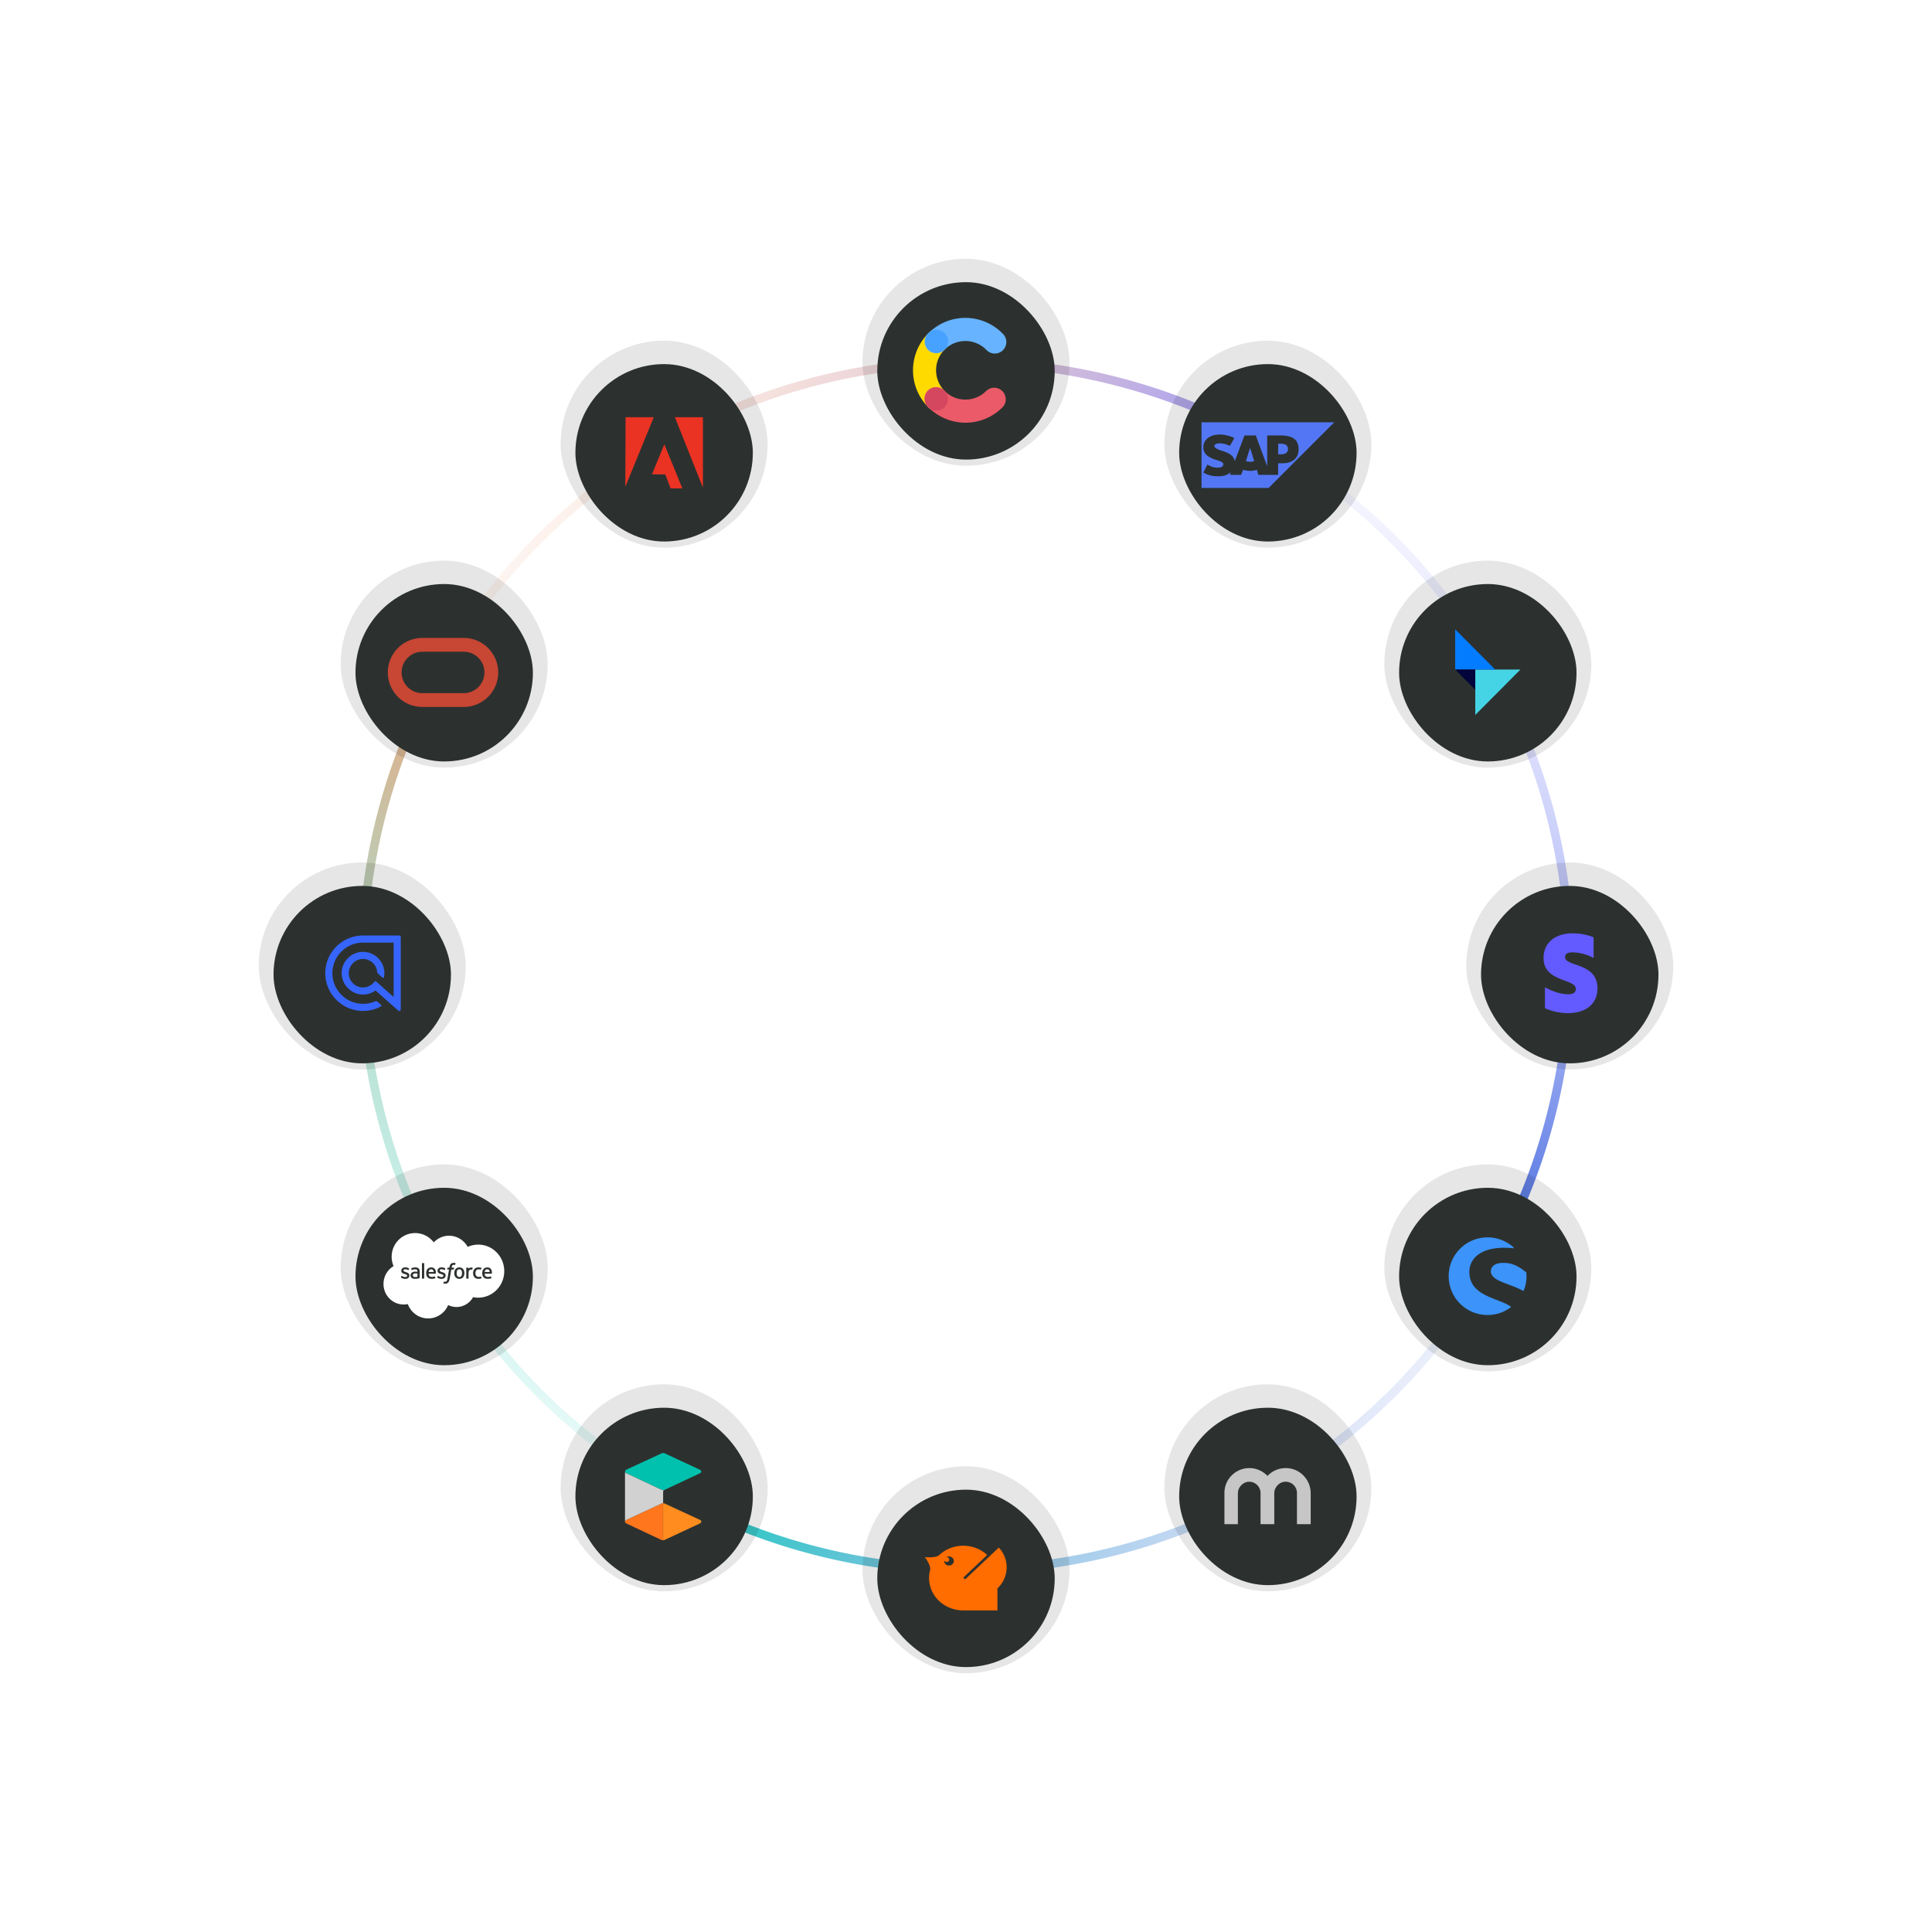
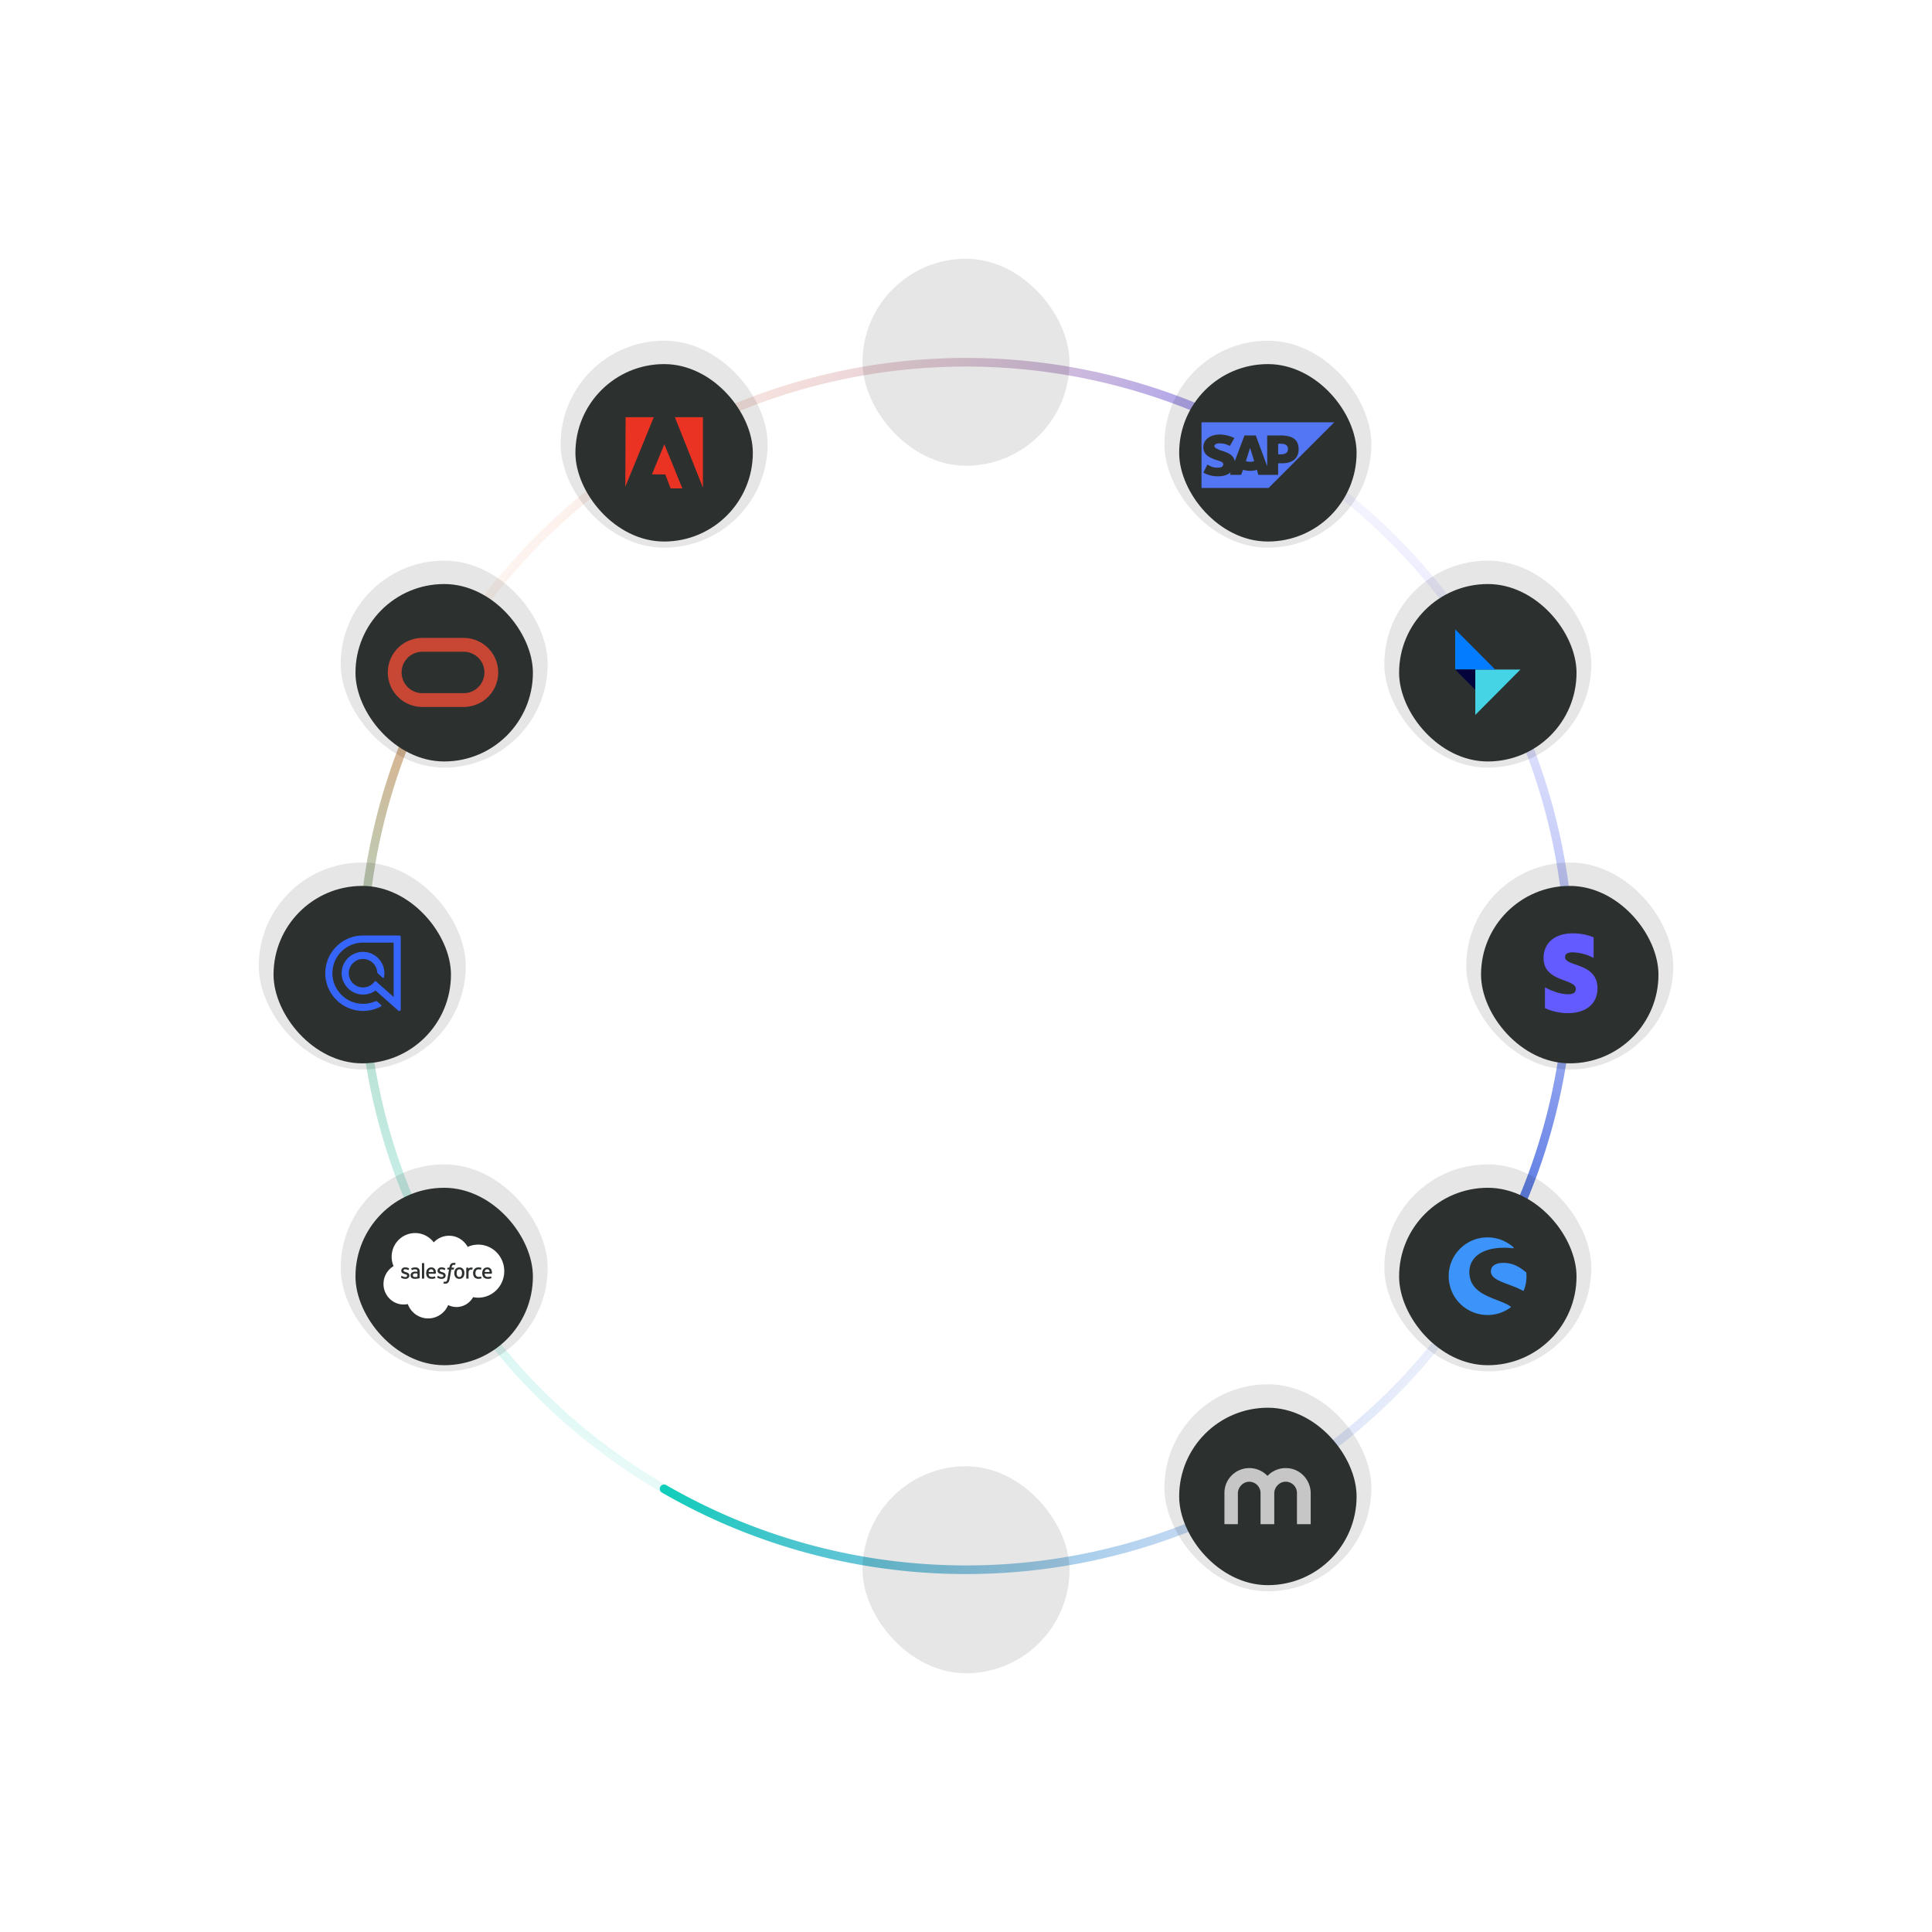
<svg xmlns="http://www.w3.org/2000/svg" width="896" height="896" fill="none">
  <path fill="url(#a)" d="M589 203.781a2 2 0 1 1-2 3.464l2-3.464zm-2 3.464a278.004 278.004 0 0 0-102.714-34.867l.523-3.965A281.994 281.994 0 0 1 589 203.781l-2 3.464zm-102.714-34.867a278.001 278.001 0 0 0-108.238 7.095l-1.035-3.864a281.994 281.994 0 0 1 109.796-7.196l-.523 3.965zm-108.238 7.095a278.019 278.019 0 0 0-97.284 47.975l-2.435-3.174a282.005 282.005 0 0 1 98.684-48.665l1.035 3.864zm-97.284 47.975A278.007 278.007 0 0 0 207.245 309l-3.464-2a282.01 282.01 0 0 1 72.548-82.726l2.435 3.174z" />
  <path fill="url(#b)" d="M692.219 589a2 2 0 1 1-3.464-2l3.464 2zm-3.464-2a277.986 277.986 0 0 0 34.867-102.714l3.966.523A281.996 281.996 0 0 1 692.219 589l-3.464-2zm34.867-102.714a278.02 278.02 0 0 0-7.094-108.238l3.863-1.035a282.014 282.014 0 0 1 7.197 109.796l-3.966-.523zm-7.094-108.238a278.004 278.004 0 0 0-47.976-97.284l3.174-2.435a282.013 282.013 0 0 1 48.665 98.684l-3.863 1.035zm-47.976-97.284A277.994 277.994 0 0 0 587 207.245l2-3.464a281.998 281.998 0 0 1 82.726 72.548l-3.174 2.435z" />
  <path fill="url(#c)" d="M307 692.219a2 2 0 1 1 2-3.464l-2 3.464zm2-3.464a278.004 278.004 0 0 0 102.714 34.867l-.523 3.965A281.976 281.976 0 0 1 307 692.219l2-3.464zm102.714 34.867a278.001 278.001 0 0 0 108.238-7.095l1.035 3.864a281.994 281.994 0 0 1-109.796 7.196l.523-3.965zm108.238-7.095a277.971 277.971 0 0 0 97.283-47.975l2.436 3.174a282.013 282.013 0 0 1-98.684 48.665l-1.035-3.864zm97.283-47.975A277.996 277.996 0 0 0 688.755 587l3.464 2a281.998 281.998 0 0 1-72.548 82.726l-2.436-3.174z" />
  <path fill="url(#d)" d="M203.781 307a2 2 0 0 1 3.464 2l-3.464-2zm3.464 2a278.017 278.017 0 0 0-34.867 102.714l-3.965-.522A281.993 281.993 0 0 1 203.781 307l3.464 2zm-34.867 102.714a278.001 278.001 0 0 0 7.095 108.238l-3.864 1.035a281.99 281.99 0 0 1-7.196-109.795l3.965.522zm7.095 108.238a278.019 278.019 0 0 0 47.975 97.284l-3.174 2.435a282.005 282.005 0 0 1-48.665-98.684l3.864-1.035zm47.975 97.284A278.007 278.007 0 0 0 309 688.755l-2 3.464a282.01 282.01 0 0 1-82.726-72.548l3.174-2.435z" />
  <g clip-path="url(#e)">
    <rect width="96" height="96" x="400" y="120" fill="#000" fill-opacity=".1" rx="48" />
    <g filter="url(#f)">
      <g clip-path="url(#g)">
        <rect width="82.286" height="82.286" x="406.857" y="126.857" fill="#2C312F" rx="41.143" />
        <path fill="#FFDA00" d="M438.057 177.306a13.573 13.573 0 0 1-3.929-9.626 13.423 13.423 0 0 1 3.998-9.591 5.36 5.36 0 0 0 1.793-3.835 5.353 5.353 0 0 0-7.592-5.019 5.338 5.338 0 0 0-1.738 1.284 24.271 24.271 0 0 0-.104 34.324 5.354 5.354 0 0 0 3.831 1.78 5.343 5.343 0 0 0 3.929-1.556 5.356 5.356 0 0 0 1.088-6.022 5.355 5.355 0 0 0-1.276-1.739z" />
        <path fill="#67B3FF" d="M438.126 158.089a13.608 13.608 0 0 1 19.217.068 5.347 5.347 0 0 0 8.978-1.555 5.344 5.344 0 0 0-1.409-5.979 24.182 24.182 0 0 0-26.405-5.38 24.198 24.198 0 0 0-7.883 5.241 5.342 5.342 0 0 0-1.81 3.826 5.348 5.348 0 0 0 3.335 5.144 5.352 5.352 0 0 0 5.977-1.365z" />
        <path fill="#EB5A68" d="M457.31 177.374a13.567 13.567 0 0 1-9.629 3.944 13.434 13.434 0 0 1-5.2-1.039 13.437 13.437 0 0 1-4.391-2.973 5.35 5.35 0 1 0-7.569 7.537 24.22 24.22 0 0 0 17.133 7.193 24.24 24.24 0 0 0 17.19-7.056 5.348 5.348 0 0 0 1.188-5.828 5.352 5.352 0 0 0-8.722-1.778z" />
        <path fill="#47A1FF" d="M438.125 158.089a5.347 5.347 0 0 1-8.238-.828 5.352 5.352 0 0 1 .025-5.952 5.361 5.361 0 0 1 2.416-1.96 5.356 5.356 0 0 1 5.83 1.203 5.35 5.35 0 0 1-.033 7.537z" />
        <path fill="#D5465F" d="M438.021 184.843a5.35 5.35 0 0 1-8.21-6.784 5.348 5.348 0 0 1 5.515-2.241 5.345 5.345 0 0 1 4.266 5.264 5.347 5.347 0 0 1-1.571 3.761z" />
      </g>
    </g>
  </g>
  <g clip-path="url(#h)">
    <rect width="96" height="96" x="540" y="158" fill="#000" fill-opacity=".1" rx="48" />
    <g filter="url(#i)">
      <g clip-path="url(#j)">
        <rect width="82.286" height="82.286" x="546.857" y="164.857" fill="#2C312F" rx="41.143" />
        <path fill="#5377F4" fill-rule="evenodd" d="M588.332 222.305h-31.106v-30.448h61.548l-30.442 30.448zm-.659-24.359h6.079c5.789 0 8.509 1.959 8.51 6.458 0 4.039-2.797 6.448-7.53 6.448h-1.958l-.023 5.371-9.202-.009-.641-2.327c-.949.311-2.02.484-3.158.484-1.168 0-2.268-.182-3.235-.513l-.921 2.356-5.128.017.23-1.186-.039.035c-.06.052-.119.104-.183.156-1.371 1.103-3.096 1.612-5.222 1.651l-.55.004c-2.442 0-4.592-.578-6.617-1.73l1.872-3.714c2.027 1.198 3.299 1.468 5.016 1.432.89-.018 1.532-.18 1.952-.613.253-.266.386-.594.399-.946.017-.965-1.356-1.418-3.038-1.939-1.363-.423-2.911-.998-4.12-1.884-1.432-1.054-2.113-2.372-2.08-4.231a5.108 5.108 0 0 1 1.45-3.534c1.331-1.377 3.479-2.212 6.059-2.212h.014c2.212.002 4.911.629 6.862 1.622l-2.104 3.667c-2.14-1.034-3.216-1.132-4.434-1.197-1.815-.097-2.729.552-2.742 1.251-.018.853 1.715 1.624 3.348 2.149 2.472.785 5.614 1.834 6.095 4.873l4.518-11.944h5.248l5.294 14.302-.021-14.297zm-9.863 11.882c.57.216 1.233.339 1.94.339h-.001c.689 0 1.336-.119 1.904-.322l-1.887-6.076h-.038l-1.918 6.059zm14.962-3.142h1.336c1.78 0 3.199-.592 3.201-2.473 0-1.817-1.421-2.41-3.201-2.41h-1.336v4.883z" clip-rule="evenodd" />
      </g>
    </g>
  </g>
  <g clip-path="url(#k)">
    <rect width="96" height="96" x="642" y="260" fill="#000" fill-opacity=".1" rx="48" />
    <g filter="url(#l)">
      <g clip-path="url(#m)">
        <rect width="82.286" height="82.286" x="648.857" y="266.857" fill="#2C312F" rx="41.143" />
        <path fill="#44D4E6" d="M684.191 327.56v-21.036h20.927l-20.927 21.036z" />
        <path fill="#047CFF" d="M693.425 306.524h-18.568v-18.667l18.568 18.667z" />
        <path fill="#02043B" d="M674.857 306.524h9.334v9.382l-9.334-9.382z" />
      </g>
    </g>
  </g>
  <g clip-path="url(#n)">
    <rect width="96" height="96" x="680" y="400" fill="#000" fill-opacity=".1" rx="48" />
    <g filter="url(#o)">
      <g clip-path="url(#p)">
        <rect width="82.286" height="82.286" x="686.857" y="406.857" fill="#2C312F" rx="41.143" />
        <path fill="#635BFF" fill-rule="evenodd" d="M740.857 454.363c0 7.326-5.521 11.494-13.695 11.494a26.07 26.07 0 0 1-10.66-2.294v-9.694c3.299 1.85 7.41 3.232 10.66 3.232 2.199 0 3.657-.592 3.657-2.467 0-4.884-14.962-3.059-14.962-14.307 0-7.178 5.45-11.47 13.432-11.47 3.251 0 6.501.494 9.776 1.85v9.571a21.52 21.52 0 0 0-9.8-2.615c-2.055 0-3.441.617-3.441 2.22 0 4.564 15.033 2.393 15.033 14.504v-.024z" clip-rule="evenodd" />
      </g>
    </g>
  </g>
  <g clip-path="url(#q)">
    <rect width="96" height="96" x="642" y="540" fill="#000" fill-opacity=".1" rx="48" />
    <g filter="url(#r)">
      <g clip-path="url(#s)">
        <rect width="82.286" height="82.286" x="648.857" y="546.857" fill="#2C312F" rx="41.143" />
        <path fill="#3C93FA" d="M700.619 601.972c-1.565-1.174-3.885-2.068-6.316-3.018-2.907-1.118-6.232-2.403-8.692-4.388-2.794-2.235-4.164-5.058-4.164-8.607a9.718 9.718 0 0 1 3.829-7.909c2.823-2.208 7.07-3.381 12.324-3.381 1.37 0 2.767.083 4.109.251a.237.237 0 0 0 .279-.224.317.317 0 0 0-.084-.223c-7.406-6.651-18.78-6.036-25.431 1.341-6.651 7.378-6.036 18.78 1.341 25.432a18.056 18.056 0 0 0 12.045 4.611c3.857.028 7.63-1.23 10.732-3.522.056-.055.111-.111.111-.195.028-.028-.027-.112-.083-.168z" />
        <path fill="#3C93FA" d="M707.857 586.238c0-.056-.028-.139-.084-.167-3.773-3.13-6.791-4.388-10.508-4.388-1.956 0-3.493.391-4.499 1.174a3.351 3.351 0 0 0-1.342 2.711c0 3.102 3.773 4.499 8.161 6.148 2.263.838 4.583 1.705 6.735 2.906.028.028.084.028.112.028.028 0 .056 0 .083-.028a.289.289 0 0 0 .168-.139 17.727 17.727 0 0 0 1.258-6.596c-.028-.531-.028-1.09-.084-1.649z" />
      </g>
    </g>
  </g>
  <g clip-path="url(#t)">
    <rect width="96" height="96" x="540" y="642" fill="#000" fill-opacity=".1" rx="48" />
    <g filter="url(#u)">
      <g clip-path="url(#v)">
        <rect width="82.286" height="82.286" x="546.857" y="648.857" fill="#2C312F" rx="41.143" />
        <path fill="#C6C6C6" fill-rule="evenodd" d="M596.268 676.857a11.379 11.379 0 0 1 8.557 3.803 11.734 11.734 0 0 1 3.032 7.867v14.33h-6.369v-14.509c-.014-2.852-2.381-5.18-5.261-5.18a6.97 6.97 0 0 0-.526.027c-2.576.262-4.736 2.687-4.736 5.305v14.357h-6.368V688.39c-.014-2.866-2.368-5.209-5.248-5.209-.166 0-.346.014-.526.028-2.561.262-4.735 2.687-4.735 5.318v14.33h-6.231v-14.509c0-6.338 5.192-11.491 11.561-11.491 3.185 0 6.217 1.323 8.405 3.624a11.594 11.594 0 0 1 8.445-3.624z" clip-rule="evenodd" />
      </g>
    </g>
  </g>
  <g clip-path="url(#w)">
    <rect width="96" height="96" x="400" y="680" fill="#000" fill-opacity=".1" rx="48" />
    <g filter="url(#x)">
      <g clip-path="url(#y)">
        <rect width="82.286" height="82.286" x="406.857" y="686.857" fill="#2C312F" rx="41.143" />
        <path fill="#FF6C00" fill-rule="evenodd" d="m447.966 728.132 15.248-14.431c5.06 5.448 4.85 13.749-.636 18.956v10.2h-15.579v-.002l-.137.001-.136.001c-8.754 0-15.85-6.715-15.85-15 0-1.286.172-2.533.493-3.725.297-1.636-1.09-4.264-2.512-5.992 2.297.25 5.653.082 6.682-.908 2.868-2.702 6.823-4.375 11.189-4.375 4.173 0 7.966 1.531 10.795 4.025l.234.345-10.656 10.086a.556.556 0 0 0 0 .819.627.627 0 0 0 .432.169.63.63 0 0 0 .433-.169zm-9.907-7.359c.343.753 1.131 1.279 2.05 1.279 1.233 0 2.231-.947 2.229-2.112 0-1.167-.999-2.112-2.232-2.112-.416 0-.802.11-1.136.298a.164.164 0 0 0 .022-.002.078.078 0 0 1 .022-.003c.667 0 1.208.513 1.208 1.144 0 .632-.541 1.144-1.208 1.144-.508 0-.941-.295-1.12-.714l-.002.027-.003.024a4.065 4.065 0 0 0-.009.158c.002.306.067.599.179.869z" clip-rule="evenodd" />
      </g>
    </g>
  </g>
  <g clip-path="url(#z)">
    <rect width="96" height="96" x="260" y="642" fill="#000" fill-opacity=".1" rx="48" />
    <g filter="url(#A)">
      <g clip-path="url(#B)">
        <rect width="82.286" height="82.286" x="266.857" y="648.857" fill="#2C312F" rx="41.143" />
        <path fill="#FF761C" d="M290.35 700.932a.856.856 0 0 0-.355 1.23.856.856 0 0 0 .355.317l16.424 7.706c.218.111.459.168.703.169v-17.212a1.825 1.825 0 0 0-.717.154l-16.41 7.636z" />
        <path fill="#FF8C1E" d="M307.534 693.128v17.17c.256.004.511-.049.745-.155l16.453-7.678a.871.871 0 0 0 .492-.773.862.862 0 0 0-.492-.774l-16.481-7.622a1.836 1.836 0 0 0-.717-.168z" />
        <path fill="#00C1AD" d="M289.9 678.418a.855.855 0 0 0 .492.774l16.382 7.706c.221.1.461.152.703.155a1.85 1.85 0 0 0 .704-.099l.464-.211 16.073-7.537a.854.854 0 0 0 .491-.766.85.85 0 0 0-.491-.767l-16.467-7.664a1.707 1.707 0 0 0-1.406 0l-16.495 7.636a.864.864 0 0 0-.45.773z" />
        <path fill="#D1D1D1" d="M307.533 688.023v5.105a1.825 1.825 0 0 0-.717.154l-16.467 7.65a.861.861 0 0 0-.492.774v-23.288a.86.86 0 0 0 .492.774l16.425 7.706c.221.1.461.152.703.155.239.013.478-.021.703-.099-.576.239-.647.478-.647 1.069z" />
      </g>
    </g>
  </g>
  <g clip-path="url(#C)">
    <rect width="96" height="96" x="158" y="540" fill="#000" fill-opacity=".1" rx="48" />
    <g filter="url(#D)">
      <g clip-path="url(#E)">
        <rect width="82.286" height="82.286" x="164.857" y="546.857" fill="#2C312F" rx="41.143" />
        <path fill="#fff" fill-rule="evenodd" d="M208.262 569.095c-2.781 0-5.295 1.18-7.101 3.08-1.987-2.625-5.122-4.318-8.648-4.318-6.007 0-10.877 4.912-10.877 10.97a11.01 11.01 0 0 0 .895 4.363c-2.794 1.649-4.674 4.731-4.674 8.262 0 5.267 4.185 9.537 9.347 9.537a9.18 9.18 0 0 0 1.921-.201c1.418 3.885 5.113 6.655 9.449 6.655 4.163 0 7.736-2.553 9.269-6.196a8.709 8.709 0 0 0 3.861.897c3.307 0 6.19-1.84 7.702-4.565.769.157 1.564.24 2.379.24 6.667 0 12.072-5.507 12.072-12.3 0-6.793-5.405-12.3-12.072-12.3a11.846 11.846 0 0 0-4.884 1.049c-1.717-3.091-4.942-5.173-8.639-5.173zm2.649 12.618c.108.019.215.045.321.077.023.009.085.04.059.114l-.248.689c-.021.051-.035.083-.141.05a1.972 1.972 0 0 0-.166-.041 1.372 1.372 0 0 0-.266-.027 1.118 1.118 0 0 0-.349.051.666.666 0 0 0-.272.171.952.952 0 0 0-.227.349c-.104.302-.153.62-.167.714l-.003.015-.001.011h1.037c.087-.001.115.04.106.105l-.121.682c-.019.099-.109.095-.109.095h-1.069l-.731 4.179a6.363 6.363 0 0 1-.285 1.101c-.114.302-.233.522-.422.733a1.49 1.49 0 0 1-.6.423 2.336 2.336 0 0 1-.797.125c-.142 0-.294-.003-.475-.046a2.554 2.554 0 0 1-.297-.087c-.04-.015-.073-.066-.05-.131.023-.066.214-.597.241-.666.033-.085.117-.053.117-.053l.005.002c.055.023.095.04.171.055.077.016.181.029.26.029.141 0 .27-.017.382-.055a.606.606 0 0 0 .297-.232 1.67 1.67 0 0 0 .226-.466c.072-.206.138-.478.195-.808l.727-4.103h-.717c-.086.001-.114-.04-.106-.105l.121-.682c.019-.099.109-.095.109-.095h.737l.04-.222c.11-.659.329-1.159.652-1.487.325-.331.788-.498 1.375-.498.147-.002.295.01.441.034zm-14.273 7.266c.054 0 .093-.045.093-.099v-6.997c0-.054-.039-.099-.093-.099h-.861c-.054 0-.093.045-.093.099v6.997c0 .054.039.099.093.099h.861zm-10.654-.474c-.017-.016-.045-.043-.016-.119l.227-.635c.036-.109.118-.073.151-.053l.071.046c.035.023.07.046.118.075.668.426 1.286.43 1.48.43.499 0 .809-.268.809-.627v-.02c0-.392-.477-.54-1.029-.711l-.122-.039c-.759-.218-1.568-.533-1.568-1.501v-.02c0-.919.734-1.561 1.785-1.561l.115-.001c.617 0 1.214.181 1.646.447.039.024.077.07.055.13l-.233.635c-.041.109-.152.036-.152.036a3.286 3.286 0 0 0-1.46-.377c-.445 0-.732.239-.732.563v.019c0 .379.491.541 1.061.727l.098.033c.755.24 1.561.574 1.561 1.493v.019c0 .993-.714 1.61-1.863 1.61-.563 0-1.103-.089-1.674-.395l-.071-.04c-.084-.048-.167-.095-.249-.155l-.008-.009zm16.817 0c-.017-.016-.045-.042-.016-.119l.227-.635c.033-.104.13-.066.151-.053l.04.027c.044.029.087.057.149.094.668.426 1.286.43 1.48.43.499 0 .809-.268.809-.627v-.02c0-.392-.477-.54-1.029-.711l-.122-.039c-.759-.218-1.569-.533-1.569-1.501v-.02c0-.919.735-1.561 1.786-1.561l.115-.001c.617 0 1.213.181 1.645.447.04.024.078.07.056.13l-.233.635c-.041.109-.153.036-.153.036a3.282 3.282 0 0 0-1.459-.377c-.445 0-.732.239-.732.563v.019c0 .379.491.541 1.061.727l.098.033c.755.24 1.561.574 1.561 1.493v.019c0 .993-.714 1.61-1.863 1.61-.564 0-1.103-.089-1.674-.395l-.04-.022-.033-.019c-.083-.047-.166-.094-.247-.154l-.008-.009zm11.157-.749c.204-.312.307-.755.307-1.316s-.103-1.002-.307-1.311c-.203-.307-.508-.456-.934-.456-.426 0-.73.149-.929.456-.201.309-.304.75-.304 1.311 0 .561.103 1.004.304 1.317.199.309.503.46.929.46.426 0 .731-.151.934-.461zm.83-3.198c.195.236.342.52.437.842.093.319.14.669.14 1.04s-.047.721-.14 1.04a2.36 2.36 0 0 1-.437.842 2.07 2.07 0 0 1-.737.561 2.457 2.457 0 0 1-1.027.203c-.389 0-.735-.069-1.028-.203a2.07 2.07 0 0 1-.737-.561 2.35 2.35 0 0 1-.436-.842 3.683 3.683 0 0 1-.141-1.04c0-.371.047-.721.141-1.04.094-.322.241-.605.436-.841.196-.238.444-.428.737-.566a2.4 2.4 0 0 1 1.028-.208c.389 0 .734.07 1.027.208.294.138.541.328.737.565zm8.188 3.45s.091-.036.122.058l.236.657a.088.088 0 0 1-.039.115 3.857 3.857 0 0 1-1.358.245c-.832 0-1.469-.242-1.893-.719-.423-.476-.638-1.125-.638-1.928 0-.372.052-.723.156-1.042.104-.322.261-.605.467-.842a2.22 2.22 0 0 1 .772-.565 2.594 2.594 0 0 1 1.069-.207c.27 0 .512.016.719.048.222.034.515.115.64.164.023.009.085.04.06.114-.061.175-.109.309-.16.45l-.001.001v.001l-.075.209c-.036.1-.112.067-.112.067a3.18 3.18 0 0 0-1.013-.146c-.474 0-.831.16-1.064.473-.235.314-.367.727-.368 1.275-.002.602.147 1.048.412 1.324.264.275.633.415 1.096.415.19 0 .366-.013.526-.039.158-.024.307-.074.446-.128zm2.062-2.879c-.132.202-.216.461-.262.773h2.315c-.023-.301-.081-.571-.215-.773-.202-.307-.483-.476-.91-.476-.426 0-.729.169-.928.476zm2.551-.68c.132.144.333.457.415.768a3.54 3.54 0 0 1 .099 1.399l-.002.012c-.009.085-.094.086-.094.086l-3.246-.003c.02.498.138.851.378 1.091.234.234.607.384 1.11.385.704.002 1.04-.129 1.27-.218l.042-.017.021-.007s.089-.033.122.057l.212.6c.043.101.009.136-.027.157-.204.113-.697.324-1.635.328-.455.001-.852-.065-1.178-.193a2.14 2.14 0 0 1-.816-.546 2.17 2.17 0 0 1-.471-.833 3.58 3.58 0 0 1-.147-1.047c0-.371.048-.723.142-1.046.095-.324.243-.611.44-.851.197-.241.448-.434.747-.576.299-.141.667-.21 1.072-.21.319-.001.636.064.929.19.204.088.408.247.617.474zm-28.546.68c-.132.202-.216.461-.262.773h2.315c-.023-.301-.082-.571-.215-.773-.203-.307-.483-.476-.91-.476-.426 0-.729.169-.928.476zm2.551-.68c.132.144.333.457.415.768.196.693.112 1.299.099 1.399l-.002.012c-.009.085-.094.086-.094.086l-3.246-.003c.02.498.138.851.377 1.091.235.234.608.384 1.111.385.704.002 1.04-.129 1.27-.218l.062-.024s.09-.033.123.057l.212.6c.043.101.008.136-.027.157-.204.113-.697.324-1.635.328-.455.001-.852-.065-1.178-.193a2.144 2.144 0 0 1-.817-.546 2.18 2.18 0 0 1-.47-.833 3.547 3.547 0 0 1-.147-1.047c0-.371.048-.723.142-1.046.095-.324.243-.611.44-.851.197-.241.448-.434.747-.576.299-.141.667-.21 1.072-.21a2.34 2.34 0 0 1 .929.19c.204.088.408.247.617.474zm-10.016 3.405c.042.067.06.092.187.195-.002-.001.291.231.951.191.465-.028.877-.118.877-.118v-1.49a6.672 6.672 0 0 0-.882-.076c-.661-.008-.943.238-.941.237-.195.139-.29.347-.29.635 0 .183.033.326.098.426zm.972-2.124c.204 0 .375.005.507.015 0 0 .256.023.534.064v-.138c0-.437-.09-.644-.267-.782-.181-.14-.451-.212-.802-.212 0 0-.79-.01-1.414.333-.029.017-.053.027-.053.027s-.078.028-.107-.053l-.23-.623c-.035-.091.029-.131.029-.131.292-.231 1.001-.369 1.001-.369.235-.048.626-.081.87-.081.648 0 1.15.152 1.49.453.343.303.516.79.516 1.447l.002 2.998s.006.086-.074.107c0 0-.119.033-.228.058-.271.06-.543.113-.817.161a5.964 5.964 0 0 1-.986.083 3.84 3.84 0 0 1-.86-.089 1.79 1.79 0 0 1-.661-.289 1.368 1.368 0 0 1-.423-.513 1.725 1.725 0 0 1-.149-.749c0-.285.059-.539.174-.755.114-.214.275-.399.471-.541a2.1 2.1 0 0 1 .677-.317 3.04 3.04 0 0 1 .8-.104zm26.693-1.709a.084.084 0 0 1-.007.035c-.03.089-.188.539-.244.688-.021.057-.056.096-.118.089 0 0-.187-.044-.357-.044a1.56 1.56 0 0 0-.435.062.981.981 0 0 0-.401.243 1.239 1.239 0 0 0-.285.482c-.071.206-.107.533-.107.861v2.443c0 .026-.01.051-.029.07a.094.094 0 0 1-.069.029h-.853a.098.098 0 0 1-.099-.099v-4.89c0-.055.039-.1.093-.1h.832c.055 0 .094.045.094.1v.399c.124-.169.347-.317.548-.408.203-.093.429-.162.837-.136.213.013.489.072.544.093a.095.095 0 0 1 .03.019.12.12 0 0 1 .02.03.097.097 0 0 1 .006.034z" clip-rule="evenodd" />
      </g>
    </g>
  </g>
  <g clip-path="url(#F)">
    <rect width="96" height="96" x="120" y="400" fill="#000" fill-opacity=".1" rx="48" />
    <g filter="url(#G)">
      <g clip-path="url(#H)">
        <rect width="82.286" height="82.286" x="126.857" y="406.857" fill="#2C312F" rx="41.143" />
        <path fill="#3665FB" d="M168.357 429.857c-9.564 0-17.36 7.707-17.498 17.232-.14 9.674 7.714 17.69 17.395 17.746a17.391 17.391 0 0 0 8.426-2.103.408.408 0 0 0 .076-.665l-1.638-1.451a1.157 1.157 0 0 0-1.216-.204 14.152 14.152 0 0 1-5.723 1.122c-7.823-.096-14.143-6.601-14.019-14.418.124-7.718 6.445-13.959 14.197-13.959h14.197v25.22l-8.055-7.153a.594.594 0 0 0-.87.092 6.6 6.6 0 0 1-5.739 2.614c-3.245-.224-5.875-2.835-6.118-6.077-.29-3.867 2.776-7.107 6.585-7.107a6.612 6.612 0 0 1 6.578 6.017c.026.299.162.579.386.778l2.098 1.859a.41.41 0 0 0 .675-.231 9.978 9.978 0 0 0 .145-2.515c-.338-4.924-4.329-8.885-9.258-9.188-5.652-.348-10.376 4.07-10.526 9.608-.147 5.397 4.278 10.049 9.68 10.168a9.854 9.854 0 0 0 6.033-1.886l10.526 9.324a.7.7 0 0 0 1.163-.523v-33.636a.666.666 0 0 0-.665-.664h-16.835z" />
      </g>
    </g>
  </g>
  <g clip-path="url(#I)">
    <rect width="96" height="96" x="158" y="260" fill="#000" fill-opacity=".1" rx="48" />
    <g filter="url(#J)">
      <g clip-path="url(#K)">
        <rect width="82.286" height="82.286" x="164.857" y="266.857" fill="#2C312F" rx="41.143" />
        <g clip-path="url(#L)">
          <path stroke="#C74634" stroke-width="6.4" d="M195.857 295.057a12.803 12.803 0 0 0-12.8 12.8 12.8 12.8 0 0 0 12.8 12.8h19.2a12.797 12.797 0 0 0 12.8-12.8 12.798 12.798 0 0 0-12.8-12.8h-19.2z" />
        </g>
      </g>
    </g>
  </g>
  <g clip-path="url(#M)">
    <rect width="96" height="96" x="260" y="158" fill="#000" fill-opacity=".1" rx="48" />
    <g filter="url(#N)">
      <g clip-path="url(#O)">
        <rect width="82.286" height="82.286" x="266.857" y="164.857" fill="#2C312F" rx="41.143" />
        <path fill="#EA3323" d="M290.132 189.5 290 221.728c.151-.27 13.194-32.228 13.194-32.228h-13.062zm22.863 0c2.092 5.172 13.005 32.653 13.005 32.653V189.5h-13.005zm-4.901 12.544-5.73 13.933 6.183.058 2.45 6.465h5.446s-8.273-20.456-8.349-20.456z" />
      </g>
    </g>
  </g>
  <defs>
    <clipPath id="e">
      <rect width="96" height="96" x="400" y="120" fill="#fff" rx="48" />
    </clipPath>
    <clipPath id="g">
-       <rect width="82.286" height="82.286" x="406.857" y="126.857" fill="#fff" rx="41.143" />
-     </clipPath>
+       </clipPath>
    <clipPath id="h">
      <rect width="96" height="96" x="540" y="158" fill="#fff" rx="48" />
    </clipPath>
    <clipPath id="j">
      <rect width="82.286" height="82.286" x="546.857" y="164.857" fill="#fff" rx="41.143" />
    </clipPath>
    <clipPath id="k">
      <rect width="96" height="96" x="642" y="260" fill="#fff" rx="48" />
    </clipPath>
    <clipPath id="m">
      <rect width="82.286" height="82.286" x="648.857" y="266.857" fill="#fff" rx="41.143" />
    </clipPath>
    <clipPath id="n">
      <rect width="96" height="96" x="680" y="400" fill="#fff" rx="48" />
    </clipPath>
    <clipPath id="p">
      <rect width="82.286" height="82.286" x="686.857" y="406.857" fill="#fff" rx="41.143" />
    </clipPath>
    <clipPath id="q">
      <rect width="96" height="96" x="642" y="540" fill="#fff" rx="48" />
    </clipPath>
    <clipPath id="s">
      <rect width="82.286" height="82.286" x="648.857" y="546.857" fill="#fff" rx="41.143" />
    </clipPath>
    <clipPath id="t">
      <rect width="96" height="96" x="540" y="642" fill="#fff" rx="48" />
    </clipPath>
    <clipPath id="v">
      <rect width="82.286" height="82.286" x="546.857" y="648.857" fill="#fff" rx="41.143" />
    </clipPath>
    <clipPath id="w">
      <rect width="96" height="96" x="400" y="680" fill="#fff" rx="48" />
    </clipPath>
    <clipPath id="y">
-       <rect width="82.286" height="82.286" x="406.857" y="686.857" fill="#fff" rx="41.143" />
-     </clipPath>
+       </clipPath>
    <clipPath id="z">
-       <rect width="96" height="96" x="260" y="642" fill="#fff" rx="48" />
-     </clipPath>
+       </clipPath>
    <clipPath id="B">
      <rect width="82.286" height="82.286" x="266.857" y="648.857" fill="#fff" rx="41.143" />
    </clipPath>
    <clipPath id="C">
      <rect width="96" height="96" x="158" y="540" fill="#fff" rx="48" />
    </clipPath>
    <clipPath id="E">
      <rect width="82.286" height="82.286" x="164.857" y="546.857" fill="#fff" rx="41.143" />
    </clipPath>
    <clipPath id="F">
      <rect width="96" height="96" x="120" y="400" fill="#fff" rx="48" />
    </clipPath>
    <clipPath id="H">
      <rect width="82.286" height="82.286" x="126.857" y="406.857" fill="#fff" rx="41.143" />
    </clipPath>
    <clipPath id="I">
      <rect width="96" height="96" x="158" y="260" fill="#fff" rx="48" />
    </clipPath>
    <clipPath id="K">
      <rect width="82.286" height="82.286" x="164.857" y="266.857" fill="#fff" rx="41.143" />
    </clipPath>
    <clipPath id="L">
      <path fill="#fff" d="M179.857 291.857h51.2v32h-51.2z" />
    </clipPath>
    <clipPath id="M">
      <rect width="96" height="96" x="260" y="158" fill="#fff" rx="48" />
    </clipPath>
    <clipPath id="O">
      <rect width="82.286" height="82.286" x="266.857" y="164.857" fill="#fff" rx="41.143" />
    </clipPath>
    <filter id="f" width="90.286" height="90.286" x="402.857" y="126.857" color-interpolation-filters="sRGB" filterUnits="userSpaceOnUse">
      <feFlood flood-opacity="0" result="BackgroundImageFix" />
      <feColorMatrix in="SourceAlpha" result="hardAlpha" values="0 0 0 0 0 0 0 0 0 0 0 0 0 0 0 0 0 0 127 0" />
      <feOffset dy="4" />
      <feGaussianBlur stdDeviation="2" />
      <feComposite in2="hardAlpha" operator="out" />
      <feColorMatrix values="0 0 0 0 0 0 0 0 0 0 0 0 0 0 0 0 0 0 0.25 0" />
      <feBlend in2="BackgroundImageFix" result="effect1_dropShadow_63_7841" />
      <feBlend in="SourceGraphic" in2="effect1_dropShadow_63_7841" result="shape" />
      <feColorMatrix in="SourceAlpha" result="hardAlpha" values="0 0 0 0 0 0 0 0 0 0 0 0 0 0 0 0 0 0 127 0" />
      <feMorphology in="SourceAlpha" radius=".5" result="effect2_innerShadow_63_7841" />
      <feOffset />
      <feComposite in2="hardAlpha" k2="-1" k3="1" operator="arithmetic" />
      <feColorMatrix values="0 0 0 0 1 0 0 0 0 1 0 0 0 0 1 0 0 0 0.1 0" />
      <feBlend in2="shape" result="effect2_innerShadow_63_7841" />
    </filter>
    <filter id="i" width="90.286" height="90.286" x="542.857" y="164.857" color-interpolation-filters="sRGB" filterUnits="userSpaceOnUse">
      <feFlood flood-opacity="0" result="BackgroundImageFix" />
      <feColorMatrix in="SourceAlpha" result="hardAlpha" values="0 0 0 0 0 0 0 0 0 0 0 0 0 0 0 0 0 0 127 0" />
      <feOffset dy="4" />
      <feGaussianBlur stdDeviation="2" />
      <feComposite in2="hardAlpha" operator="out" />
      <feColorMatrix values="0 0 0 0 0 0 0 0 0 0 0 0 0 0 0 0 0 0 0.25 0" />
      <feBlend in2="BackgroundImageFix" result="effect1_dropShadow_63_7841" />
      <feBlend in="SourceGraphic" in2="effect1_dropShadow_63_7841" result="shape" />
      <feColorMatrix in="SourceAlpha" result="hardAlpha" values="0 0 0 0 0 0 0 0 0 0 0 0 0 0 0 0 0 0 127 0" />
      <feMorphology in="SourceAlpha" radius=".5" result="effect2_innerShadow_63_7841" />
      <feOffset />
      <feComposite in2="hardAlpha" k2="-1" k3="1" operator="arithmetic" />
      <feColorMatrix values="0 0 0 0 1 0 0 0 0 1 0 0 0 0 1 0 0 0 0.1 0" />
      <feBlend in2="shape" result="effect2_innerShadow_63_7841" />
    </filter>
    <filter id="l" width="90.286" height="90.286" x="644.857" y="266.857" color-interpolation-filters="sRGB" filterUnits="userSpaceOnUse">
      <feFlood flood-opacity="0" result="BackgroundImageFix" />
      <feColorMatrix in="SourceAlpha" result="hardAlpha" values="0 0 0 0 0 0 0 0 0 0 0 0 0 0 0 0 0 0 127 0" />
      <feOffset dy="4" />
      <feGaussianBlur stdDeviation="2" />
      <feComposite in2="hardAlpha" operator="out" />
      <feColorMatrix values="0 0 0 0 0 0 0 0 0 0 0 0 0 0 0 0 0 0 0.25 0" />
      <feBlend in2="BackgroundImageFix" result="effect1_dropShadow_63_7841" />
      <feBlend in="SourceGraphic" in2="effect1_dropShadow_63_7841" result="shape" />
      <feColorMatrix in="SourceAlpha" result="hardAlpha" values="0 0 0 0 0 0 0 0 0 0 0 0 0 0 0 0 0 0 127 0" />
      <feMorphology in="SourceAlpha" radius=".5" result="effect2_innerShadow_63_7841" />
      <feOffset />
      <feComposite in2="hardAlpha" k2="-1" k3="1" operator="arithmetic" />
      <feColorMatrix values="0 0 0 0 1 0 0 0 0 1 0 0 0 0 1 0 0 0 0.1 0" />
      <feBlend in2="shape" result="effect2_innerShadow_63_7841" />
    </filter>
    <filter id="o" width="90.286" height="90.286" x="682.857" y="406.857" color-interpolation-filters="sRGB" filterUnits="userSpaceOnUse">
      <feFlood flood-opacity="0" result="BackgroundImageFix" />
      <feColorMatrix in="SourceAlpha" result="hardAlpha" values="0 0 0 0 0 0 0 0 0 0 0 0 0 0 0 0 0 0 127 0" />
      <feOffset dy="4" />
      <feGaussianBlur stdDeviation="2" />
      <feComposite in2="hardAlpha" operator="out" />
      <feColorMatrix values="0 0 0 0 0 0 0 0 0 0 0 0 0 0 0 0 0 0 0.25 0" />
      <feBlend in2="BackgroundImageFix" result="effect1_dropShadow_63_7841" />
      <feBlend in="SourceGraphic" in2="effect1_dropShadow_63_7841" result="shape" />
      <feColorMatrix in="SourceAlpha" result="hardAlpha" values="0 0 0 0 0 0 0 0 0 0 0 0 0 0 0 0 0 0 127 0" />
      <feMorphology in="SourceAlpha" radius=".5" result="effect2_innerShadow_63_7841" />
      <feOffset />
      <feComposite in2="hardAlpha" k2="-1" k3="1" operator="arithmetic" />
      <feColorMatrix values="0 0 0 0 1 0 0 0 0 1 0 0 0 0 1 0 0 0 0.1 0" />
      <feBlend in2="shape" result="effect2_innerShadow_63_7841" />
    </filter>
    <filter id="r" width="90.286" height="90.286" x="644.857" y="546.857" color-interpolation-filters="sRGB" filterUnits="userSpaceOnUse">
      <feFlood flood-opacity="0" result="BackgroundImageFix" />
      <feColorMatrix in="SourceAlpha" result="hardAlpha" values="0 0 0 0 0 0 0 0 0 0 0 0 0 0 0 0 0 0 127 0" />
      <feOffset dy="4" />
      <feGaussianBlur stdDeviation="2" />
      <feComposite in2="hardAlpha" operator="out" />
      <feColorMatrix values="0 0 0 0 0 0 0 0 0 0 0 0 0 0 0 0 0 0 0.25 0" />
      <feBlend in2="BackgroundImageFix" result="effect1_dropShadow_63_7841" />
      <feBlend in="SourceGraphic" in2="effect1_dropShadow_63_7841" result="shape" />
      <feColorMatrix in="SourceAlpha" result="hardAlpha" values="0 0 0 0 0 0 0 0 0 0 0 0 0 0 0 0 0 0 127 0" />
      <feMorphology in="SourceAlpha" radius=".5" result="effect2_innerShadow_63_7841" />
      <feOffset />
      <feComposite in2="hardAlpha" k2="-1" k3="1" operator="arithmetic" />
      <feColorMatrix values="0 0 0 0 1 0 0 0 0 1 0 0 0 0 1 0 0 0 0.1 0" />
      <feBlend in2="shape" result="effect2_innerShadow_63_7841" />
    </filter>
    <filter id="u" width="90.286" height="90.286" x="542.857" y="648.857" color-interpolation-filters="sRGB" filterUnits="userSpaceOnUse">
      <feFlood flood-opacity="0" result="BackgroundImageFix" />
      <feColorMatrix in="SourceAlpha" result="hardAlpha" values="0 0 0 0 0 0 0 0 0 0 0 0 0 0 0 0 0 0 127 0" />
      <feOffset dy="4" />
      <feGaussianBlur stdDeviation="2" />
      <feComposite in2="hardAlpha" operator="out" />
      <feColorMatrix values="0 0 0 0 0 0 0 0 0 0 0 0 0 0 0 0 0 0 0.25 0" />
      <feBlend in2="BackgroundImageFix" result="effect1_dropShadow_63_7841" />
      <feBlend in="SourceGraphic" in2="effect1_dropShadow_63_7841" result="shape" />
      <feColorMatrix in="SourceAlpha" result="hardAlpha" values="0 0 0 0 0 0 0 0 0 0 0 0 0 0 0 0 0 0 127 0" />
      <feMorphology in="SourceAlpha" radius=".5" result="effect2_innerShadow_63_7841" />
      <feOffset />
      <feComposite in2="hardAlpha" k2="-1" k3="1" operator="arithmetic" />
      <feColorMatrix values="0 0 0 0 1 0 0 0 0 1 0 0 0 0 1 0 0 0 0.1 0" />
      <feBlend in2="shape" result="effect2_innerShadow_63_7841" />
    </filter>
    <filter id="x" width="90.286" height="90.286" x="402.857" y="686.857" color-interpolation-filters="sRGB" filterUnits="userSpaceOnUse">
      <feFlood flood-opacity="0" result="BackgroundImageFix" />
      <feColorMatrix in="SourceAlpha" result="hardAlpha" values="0 0 0 0 0 0 0 0 0 0 0 0 0 0 0 0 0 0 127 0" />
      <feOffset dy="4" />
      <feGaussianBlur stdDeviation="2" />
      <feComposite in2="hardAlpha" operator="out" />
      <feColorMatrix values="0 0 0 0 0 0 0 0 0 0 0 0 0 0 0 0 0 0 0.25 0" />
      <feBlend in2="BackgroundImageFix" result="effect1_dropShadow_63_7841" />
      <feBlend in="SourceGraphic" in2="effect1_dropShadow_63_7841" result="shape" />
      <feColorMatrix in="SourceAlpha" result="hardAlpha" values="0 0 0 0 0 0 0 0 0 0 0 0 0 0 0 0 0 0 127 0" />
      <feMorphology in="SourceAlpha" radius=".5" result="effect2_innerShadow_63_7841" />
      <feOffset />
      <feComposite in2="hardAlpha" k2="-1" k3="1" operator="arithmetic" />
      <feColorMatrix values="0 0 0 0 1 0 0 0 0 1 0 0 0 0 1 0 0 0 0.1 0" />
      <feBlend in2="shape" result="effect2_innerShadow_63_7841" />
    </filter>
    <filter id="A" width="90.286" height="90.286" x="262.857" y="648.857" color-interpolation-filters="sRGB" filterUnits="userSpaceOnUse">
      <feFlood flood-opacity="0" result="BackgroundImageFix" />
      <feColorMatrix in="SourceAlpha" result="hardAlpha" values="0 0 0 0 0 0 0 0 0 0 0 0 0 0 0 0 0 0 127 0" />
      <feOffset dy="4" />
      <feGaussianBlur stdDeviation="2" />
      <feComposite in2="hardAlpha" operator="out" />
      <feColorMatrix values="0 0 0 0 0 0 0 0 0 0 0 0 0 0 0 0 0 0 0.25 0" />
      <feBlend in2="BackgroundImageFix" result="effect1_dropShadow_63_7841" />
      <feBlend in="SourceGraphic" in2="effect1_dropShadow_63_7841" result="shape" />
      <feColorMatrix in="SourceAlpha" result="hardAlpha" values="0 0 0 0 0 0 0 0 0 0 0 0 0 0 0 0 0 0 127 0" />
      <feMorphology in="SourceAlpha" radius=".5" result="effect2_innerShadow_63_7841" />
      <feOffset />
      <feComposite in2="hardAlpha" k2="-1" k3="1" operator="arithmetic" />
      <feColorMatrix values="0 0 0 0 1 0 0 0 0 1 0 0 0 0 1 0 0 0 0.1 0" />
      <feBlend in2="shape" result="effect2_innerShadow_63_7841" />
    </filter>
    <filter id="D" width="90.286" height="90.286" x="160.857" y="546.857" color-interpolation-filters="sRGB" filterUnits="userSpaceOnUse">
      <feFlood flood-opacity="0" result="BackgroundImageFix" />
      <feColorMatrix in="SourceAlpha" result="hardAlpha" values="0 0 0 0 0 0 0 0 0 0 0 0 0 0 0 0 0 0 127 0" />
      <feOffset dy="4" />
      <feGaussianBlur stdDeviation="2" />
      <feComposite in2="hardAlpha" operator="out" />
      <feColorMatrix values="0 0 0 0 0 0 0 0 0 0 0 0 0 0 0 0 0 0 0.25 0" />
      <feBlend in2="BackgroundImageFix" result="effect1_dropShadow_63_7841" />
      <feBlend in="SourceGraphic" in2="effect1_dropShadow_63_7841" result="shape" />
      <feColorMatrix in="SourceAlpha" result="hardAlpha" values="0 0 0 0 0 0 0 0 0 0 0 0 0 0 0 0 0 0 127 0" />
      <feMorphology in="SourceAlpha" radius=".5" result="effect2_innerShadow_63_7841" />
      <feOffset />
      <feComposite in2="hardAlpha" k2="-1" k3="1" operator="arithmetic" />
      <feColorMatrix values="0 0 0 0 1 0 0 0 0 1 0 0 0 0 1 0 0 0 0.1 0" />
      <feBlend in2="shape" result="effect2_innerShadow_63_7841" />
    </filter>
    <filter id="G" width="90.286" height="90.286" x="122.857" y="406.857" color-interpolation-filters="sRGB" filterUnits="userSpaceOnUse">
      <feFlood flood-opacity="0" result="BackgroundImageFix" />
      <feColorMatrix in="SourceAlpha" result="hardAlpha" values="0 0 0 0 0 0 0 0 0 0 0 0 0 0 0 0 0 0 127 0" />
      <feOffset dy="4" />
      <feGaussianBlur stdDeviation="2" />
      <feComposite in2="hardAlpha" operator="out" />
      <feColorMatrix values="0 0 0 0 0 0 0 0 0 0 0 0 0 0 0 0 0 0 0.25 0" />
      <feBlend in2="BackgroundImageFix" result="effect1_dropShadow_63_7841" />
      <feBlend in="SourceGraphic" in2="effect1_dropShadow_63_7841" result="shape" />
      <feColorMatrix in="SourceAlpha" result="hardAlpha" values="0 0 0 0 0 0 0 0 0 0 0 0 0 0 0 0 0 0 127 0" />
      <feMorphology in="SourceAlpha" radius=".5" result="effect2_innerShadow_63_7841" />
      <feOffset />
      <feComposite in2="hardAlpha" k2="-1" k3="1" operator="arithmetic" />
      <feColorMatrix values="0 0 0 0 1 0 0 0 0 1 0 0 0 0 1 0 0 0 0.1 0" />
      <feBlend in2="shape" result="effect2_innerShadow_63_7841" />
    </filter>
    <filter id="J" width="90.286" height="90.286" x="160.857" y="266.857" color-interpolation-filters="sRGB" filterUnits="userSpaceOnUse">
      <feFlood flood-opacity="0" result="BackgroundImageFix" />
      <feColorMatrix in="SourceAlpha" result="hardAlpha" values="0 0 0 0 0 0 0 0 0 0 0 0 0 0 0 0 0 0 127 0" />
      <feOffset dy="4" />
      <feGaussianBlur stdDeviation="2" />
      <feComposite in2="hardAlpha" operator="out" />
      <feColorMatrix values="0 0 0 0 0 0 0 0 0 0 0 0 0 0 0 0 0 0 0.25 0" />
      <feBlend in2="BackgroundImageFix" result="effect1_dropShadow_63_7841" />
      <feBlend in="SourceGraphic" in2="effect1_dropShadow_63_7841" result="shape" />
      <feColorMatrix in="SourceAlpha" result="hardAlpha" values="0 0 0 0 0 0 0 0 0 0 0 0 0 0 0 0 0 0 127 0" />
      <feMorphology in="SourceAlpha" radius=".5" result="effect2_innerShadow_63_7841" />
      <feOffset />
      <feComposite in2="hardAlpha" k2="-1" k3="1" operator="arithmetic" />
      <feColorMatrix values="0 0 0 0 1 0 0 0 0 1 0 0 0 0 1 0 0 0 0.1 0" />
      <feBlend in2="shape" result="effect2_innerShadow_63_7841" />
    </filter>
    <filter id="N" width="90.286" height="90.286" x="262.857" y="164.857" color-interpolation-filters="sRGB" filterUnits="userSpaceOnUse">
      <feFlood flood-opacity="0" result="BackgroundImageFix" />
      <feColorMatrix in="SourceAlpha" result="hardAlpha" values="0 0 0 0 0 0 0 0 0 0 0 0 0 0 0 0 0 0 127 0" />
      <feOffset dy="4" />
      <feGaussianBlur stdDeviation="2" />
      <feComposite in2="hardAlpha" operator="out" />
      <feColorMatrix values="0 0 0 0 0 0 0 0 0 0 0 0 0 0 0 0 0 0 0.25 0" />
      <feBlend in2="BackgroundImageFix" result="effect1_dropShadow_63_7841" />
      <feBlend in="SourceGraphic" in2="effect1_dropShadow_63_7841" result="shape" />
      <feColorMatrix in="SourceAlpha" result="hardAlpha" values="0 0 0 0 0 0 0 0 0 0 0 0 0 0 0 0 0 0 127 0" />
      <feMorphology in="SourceAlpha" radius=".5" result="effect2_innerShadow_63_7841" />
      <feOffset />
      <feComposite in2="hardAlpha" k2="-1" k3="1" operator="arithmetic" />
      <feColorMatrix values="0 0 0 0 1 0 0 0 0 1 0 0 0 0 1 0 0 0 0.1 0" />
      <feBlend in2="shape" result="effect2_innerShadow_63_7841" />
    </filter>
    <linearGradient id="a" x1="518" x2="275.513" y1="326.757" y2="186.757" gradientUnits="userSpaceOnUse">
      <stop stop-color="#9898FC" />
      <stop offset="1" stop-color="#F5A275" stop-opacity=".1" />
    </linearGradient>
    <linearGradient id="b" x1="569.244" x2="709.244" y1="518" y2="275.513" gradientUnits="userSpaceOnUse">
      <stop stop-color="#3D66DC" />
      <stop offset="1" stop-color="#9899FC" stop-opacity=".1" />
    </linearGradient>
    <linearGradient id="c" x1="378" x2="620.487" y1="569.244" y2="709.244" gradientUnits="userSpaceOnUse">
      <stop stop-color="#10CEB9" />
      <stop offset="1" stop-color="#3D66DC" stop-opacity=".1" />
    </linearGradient>
    <linearGradient id="d" x1="326.757" x2="186.757" y1="378" y2="620.487" gradientUnits="userSpaceOnUse">
      <stop stop-color="#F5A276" />
      <stop offset="1" stop-color="#0FCEB9" stop-opacity=".1" />
    </linearGradient>
  </defs>
</svg>